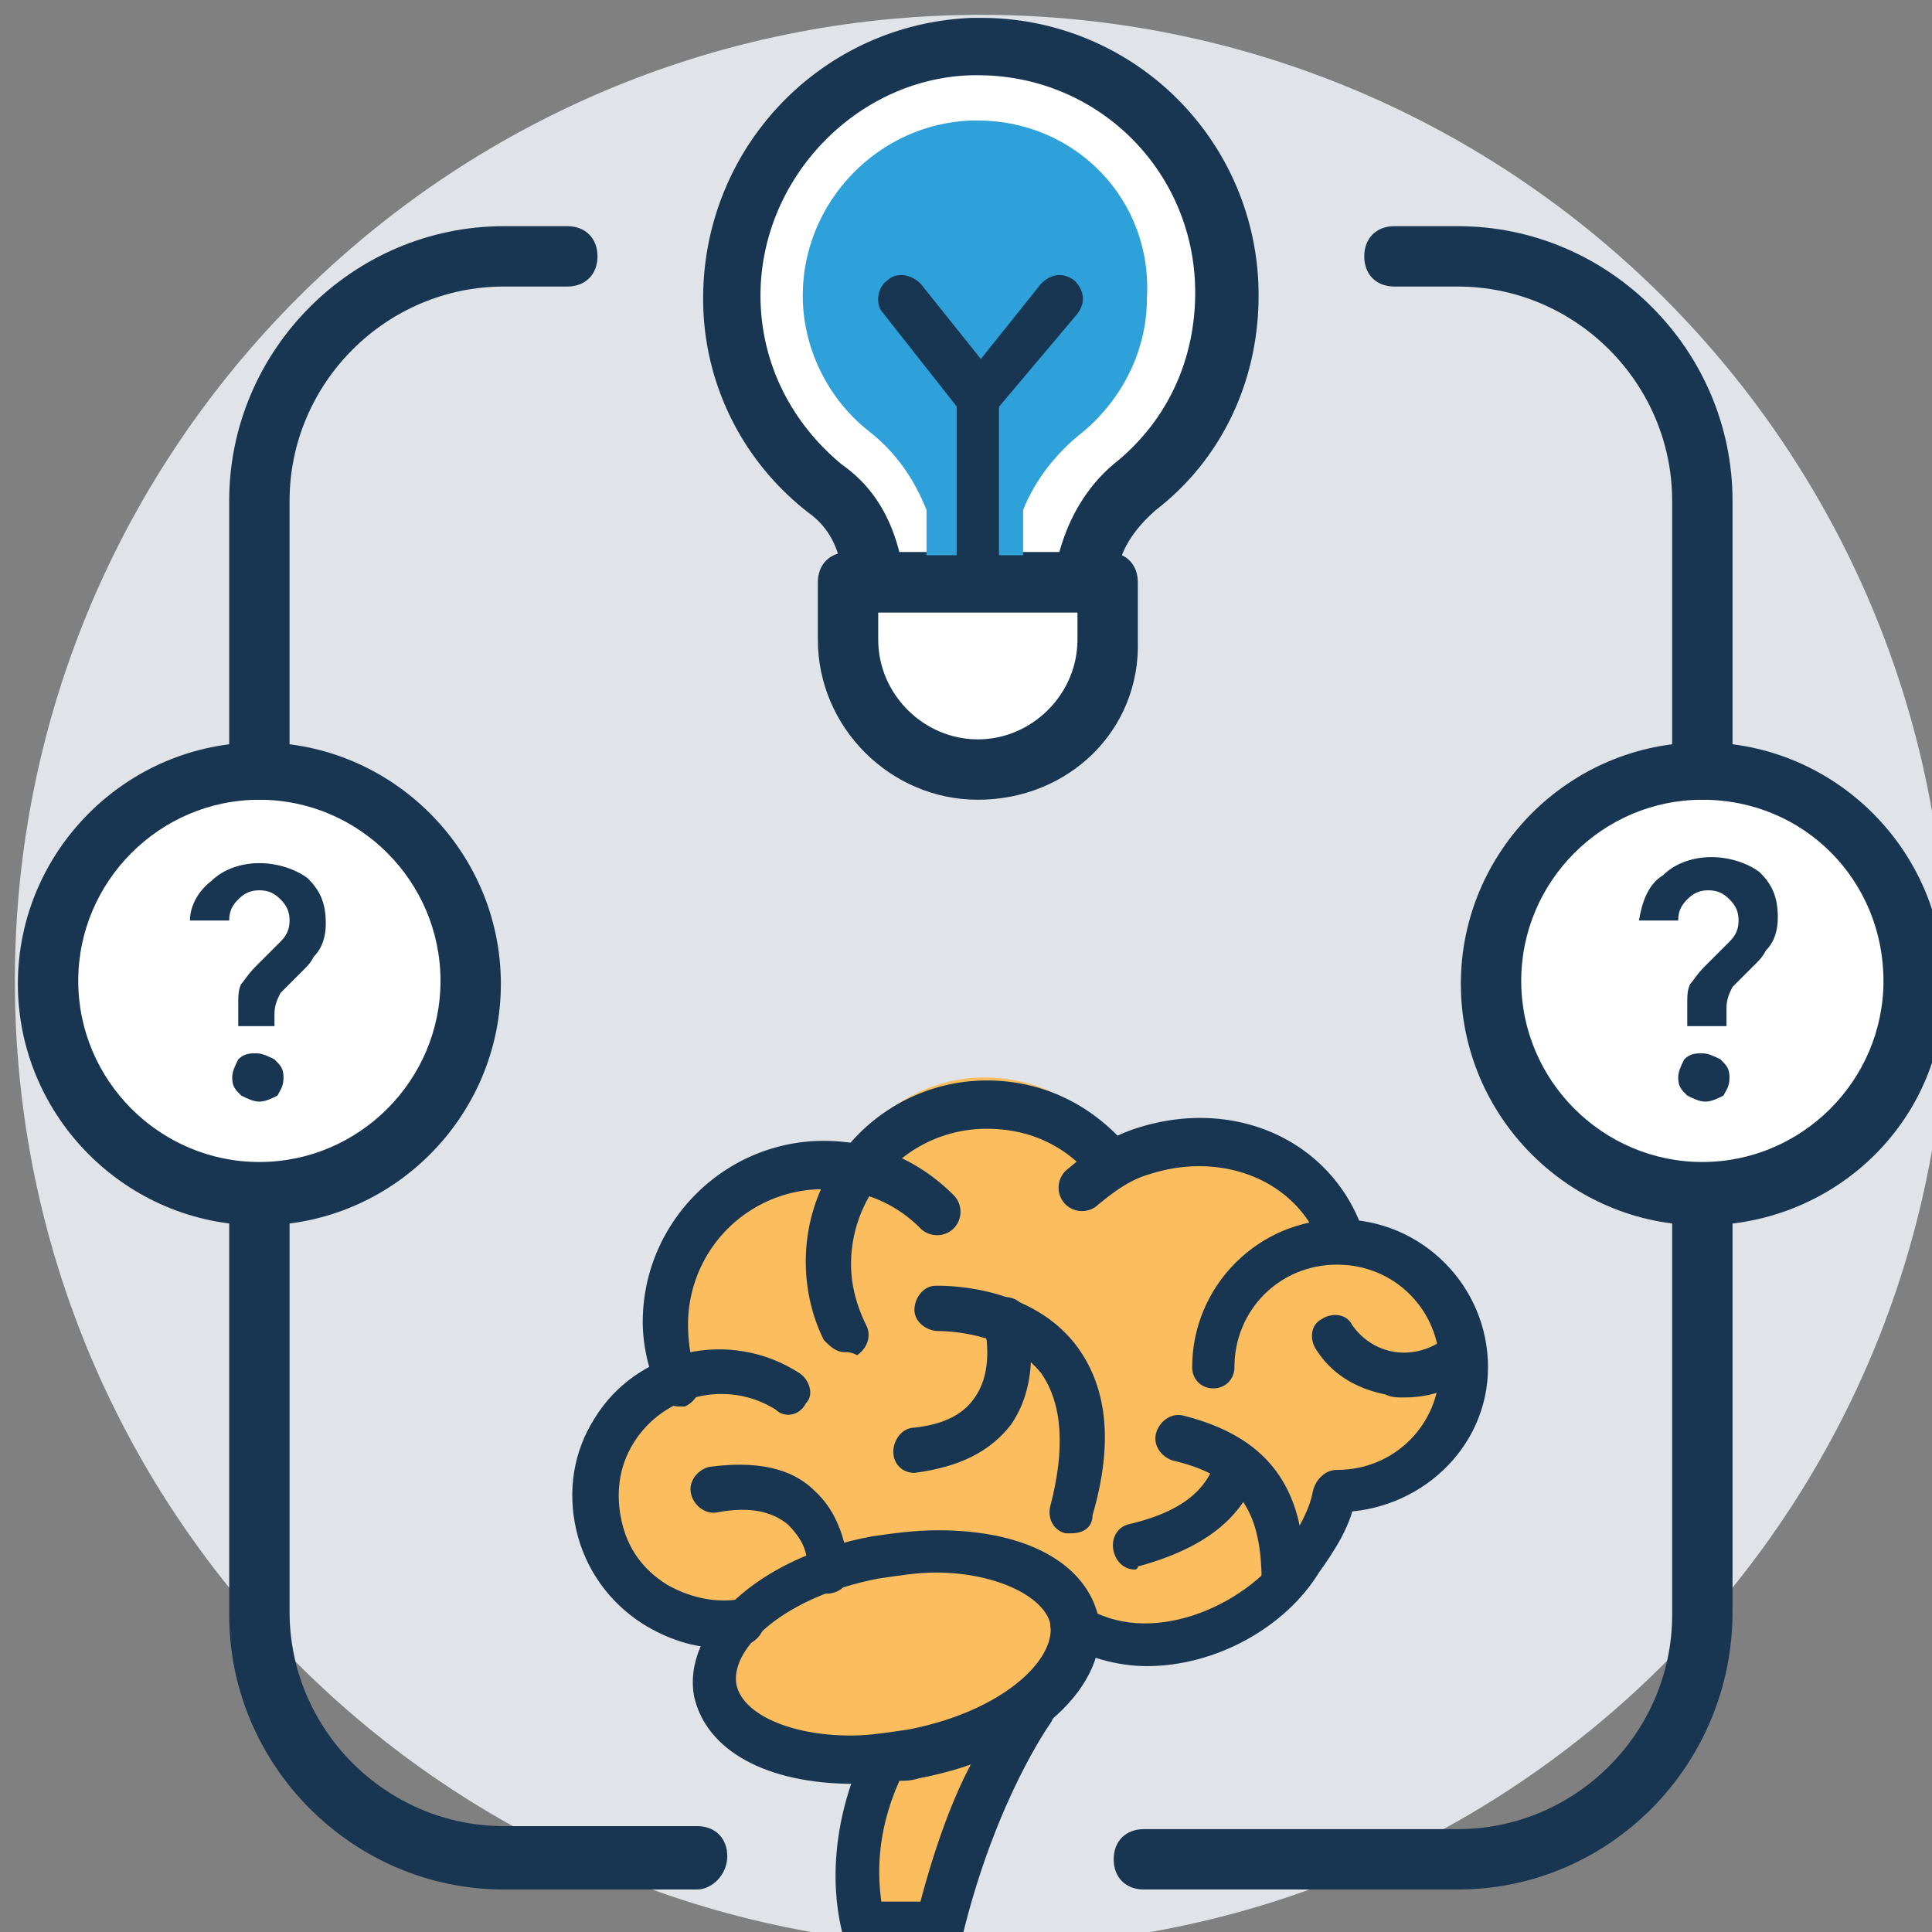
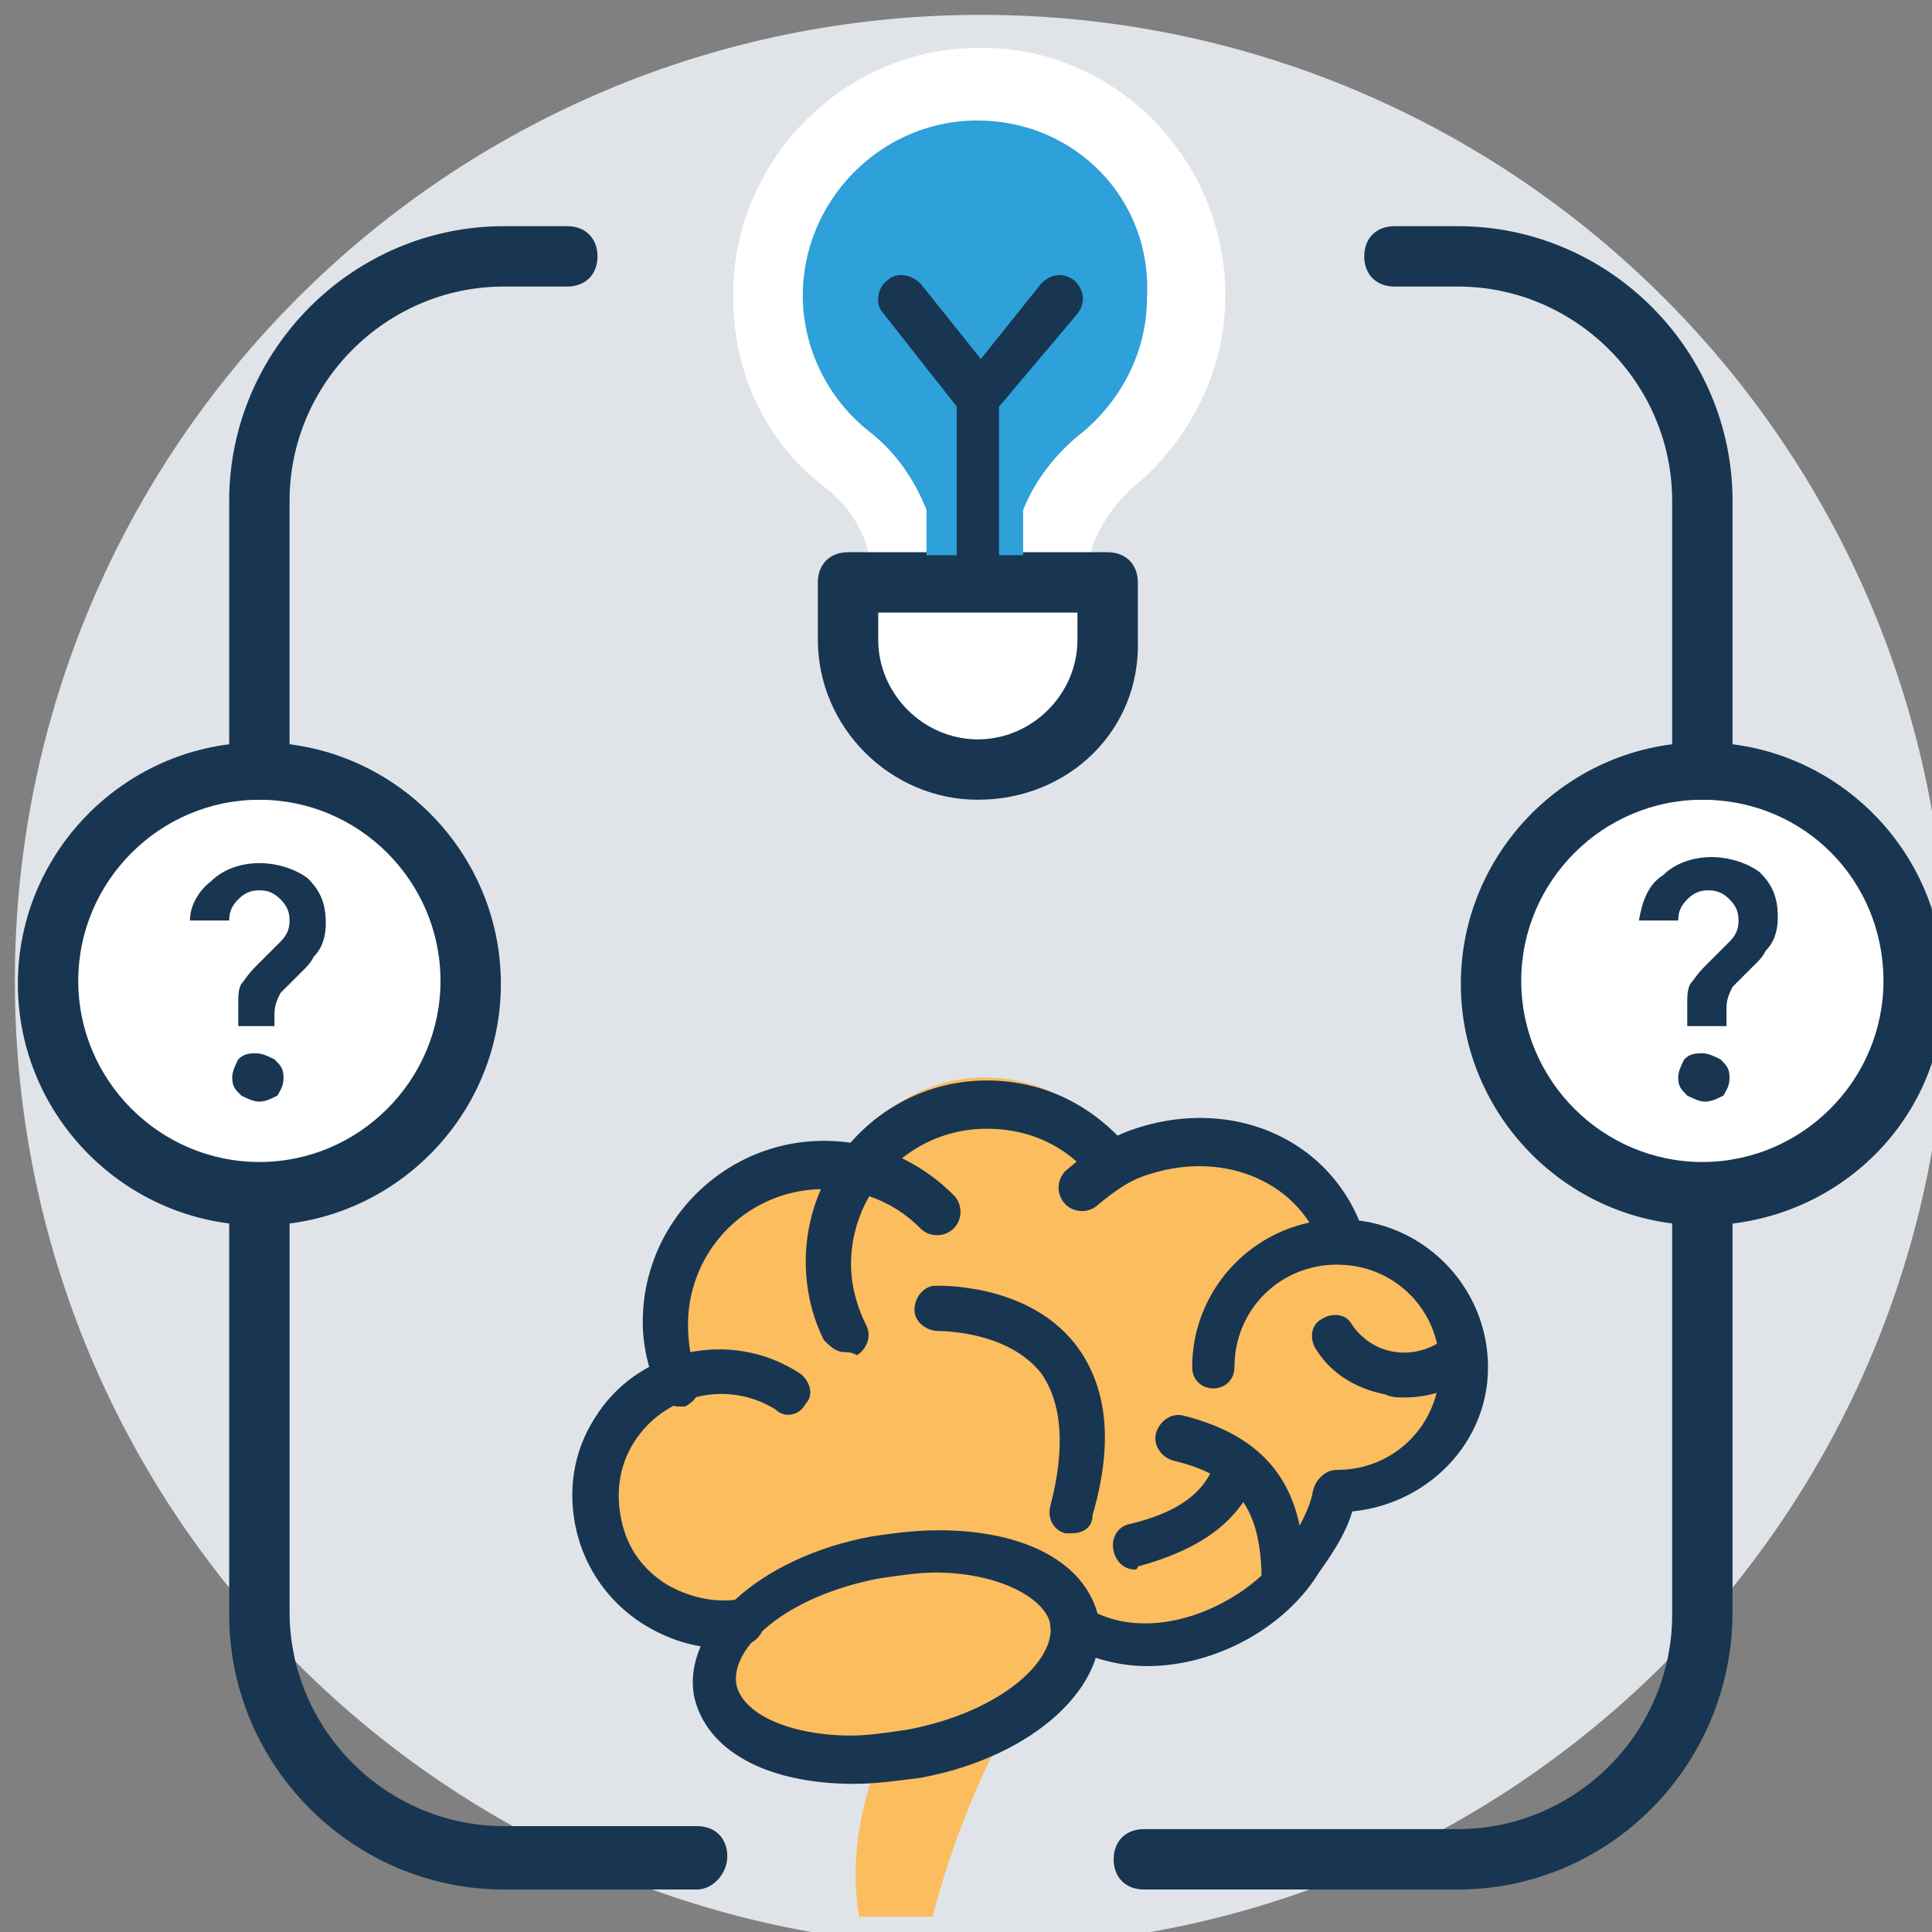
<svg xmlns="http://www.w3.org/2000/svg" width="200" height="200" fill="none">
  <rect width="100%" height="100%" fill="#808080" stroke="none" />
  <g clip-path="url(#a)">
    <path fill="#E0E4E8" d="M101.538 201.539c55.229 0 100-44.772 100-100 0-55.229-44.771-100-100-100-55.228 0-100 44.771-100 100 0 55.228 44.772 100 100 100Z" />
    <path fill="#FBBD5E" d="M89.038 198.726c-.312-1.25-1.25-6.562.938-13.75l1.25-3.75h-3.75c-7.188 0-12.813-2.812-13.438-6.875-.312-1.25 0-2.187.313-3.437l1.25-3.438-3.75-.625c-1.875-.312-3.438-.937-5-1.875-2.813-1.875-5-4.687-5.625-8.125-.625-3.437 0-6.875 1.562-9.687 1.25-1.875 2.813-3.438 4.688-4.375l1.875-1.25-.625-2.188c-.313-1.562-.625-2.812-.625-4.375 0-9.062 7.5-16.562 16.562-16.562h2.188l1.562.312.938-1.25c3.125-3.75 7.812-5.937 12.5-5.937 4.375 0 8.437 1.562 11.562 4.687l1.563 2.188 2.187-.938c.625-.312 1.25-.312 1.563-.625 1.875-.625 3.75-.937 5.937-.937 2.5 0 4.688.312 6.563 1.25 3.437 1.562 6.25 4.062 7.5 7.812l.625 1.563 1.562.312c6.25.938 10.938 6.25 10.938 12.5 0 6.563-4.688 11.875-11.25 12.813l-1.875.312-.625 1.875c-.625 1.875-1.875 3.75-2.813 5.313-3.437 5.312-10.312 8.75-16.562 8.75-1.563 0-3.125-.313-4.688-.938l-2.812-.937-.938 2.812c-.625 1.875-1.875 3.438-3.75 5.313l-.312.312v.625l-.313.313c-.937 1.562-5.937 9.375-9.375 22.5h-7.5v.312Z" />
    <path fill="#183651" d="M87.476 139.976c-.938 0-1.563-.625-2.188-1.25-1.25-2.5-1.875-5.312-1.875-8.125 0-10.312 8.438-18.75 18.75-18.75 5 0 9.688 1.875 13.438 5.625.937.938.937 2.5 0 3.438-.938.937-2.5.937-3.438 0-2.812-2.813-6.25-4.063-10-4.063a14.004 14.004 0 0 0-14.062 14.063c0 2.187.625 4.375 1.562 6.25.625 1.25 0 2.5-.937 3.125-.625-.313-.938-.313-1.25-.313Zm57.812 4.688c-.625 0-1.25 0-1.875-.313-3.125-.625-5.625-2.187-7.187-4.687-.625-.938-.625-2.5.625-3.125.937-.625 2.5-.625 3.125.625 2.187 3.125 6.25 3.75 9.375 1.562.937-.625 2.5-.625 3.125.625.625.938.625 2.5-.625 3.125-1.875 1.563-4.063 2.188-6.563 2.188Zm-12.5 21.562c-1.25 0-2.5-.937-2.187-2.5 0-7.5-2.5-10.937-9.063-12.5-1.25-.312-2.187-1.562-1.875-2.812.313-1.25 1.563-2.188 2.813-1.875 8.75 2.187 12.812 7.5 12.5 17.187 0 1.25-.938 2.5-2.188 2.5Z" />
    <path fill="#183651" d="M117.476 162.476c-.938 0-1.875-.625-2.188-1.875-.312-1.25.313-2.5 1.563-2.812 5.312-1.25 8.125-3.438 9.062-6.875.313-1.25 1.563-1.875 2.813-1.563 1.25.313 1.875 1.563 1.562 2.813-1.562 5-5.625 8.125-12.5 10 0 .312-.312.312-.312.312Zm-47.188-16.875c-.937 0-1.875-.625-2.187-1.562-.938-2.188-1.563-4.688-1.563-7.188 0-10.312 8.438-18.75 18.75-18.75 5 0 9.688 1.875 13.438 5.625.937.938.937 2.5 0 3.438-.938.937-2.5.937-3.438 0-2.812-2.813-6.25-4.063-10-4.063a14.004 14.004 0 0 0-14.062 14.063c0 1.875.312 3.75.937 5.312.625 1.25 0 2.5-1.25 3.125h-.625Zm68.75-14.687c-.937 0-1.875-.625-2.187-1.563-2.188-6.875-10-10.312-17.813-7.812-2.187.625-3.75 1.875-5.312 3.125-.938.937-2.5.937-3.438 0a2.454 2.454 0 0 1 0-3.438c2.188-1.875 4.375-3.437 7.188-4.375 10.312-3.437 20.625 1.25 23.75 10.938.312 1.25-.313 2.5-1.563 2.812 0 0-.312.313-.625.313Z" />
    <path fill="#183651" d="M118.726 172.476c-3.125 0-6.25-.937-9.063-2.5-.937-.625-1.25-2.187-.625-3.125.625-.937 2.188-1.25 3.125-.625 6.563 4.375 16.563.313 20.938-5.937 1.25-1.875 2.5-4.063 2.812-5.938.313-1.25 1.25-2.187 2.5-1.875 1.25.313 2.188 1.25 1.875 2.5-.312 2.813-2.187 5.625-3.75 7.813-3.437 5.625-10.625 9.687-17.812 9.687Z" />
    <path fill="#183651" d="M138.413 156.539c-1.25 0-2.187-.938-2.187-2.188 0-1.25.937-2.187 2.187-2.187 5.938 0 10.625-4.688 10.625-10.625 0-5.938-4.687-10.625-10.625-10.625-5.937 0-10.625 4.687-10.625 10.625 0 1.25-.937 2.187-2.187 2.187-1.25 0-2.188-.937-2.188-2.187 0-8.438 6.875-15.313 15.313-15.313 8.437 0 15.312 6.875 15.312 15.313 0 8.437-7.187 15-15.625 15Zm-63.75 14.062c-2.812 0-5.625-.937-8.125-2.5-3.437-2.187-5.937-5.625-6.875-9.687-.937-4.063-.312-8.125 1.875-11.563 4.375-7.187 14.063-9.375 21.25-4.687.938.625 1.563 2.187.625 3.125-.625 1.25-2.187 1.562-3.125.625-5-3.125-11.562-1.563-14.687 3.437-1.563 2.5-1.875 5.313-1.25 8.125.625 2.813 2.187 5 4.687 6.563 2.188 1.25 4.688 1.875 7.188 1.562 1.25-.312 2.5.625 2.812 1.875.313 1.25-.625 2.5-1.875 2.813-.937.312-1.562.312-2.5.312Zm36.25-11.875h-.625c-1.25-.312-1.875-1.562-1.562-2.812 1.562-5.938 1.25-10.625-.938-13.75-3.437-4.375-10.312-4.375-10.625-4.375-1.25 0-2.5-.938-2.5-2.188 0-1.25.938-2.5 2.188-2.5.312 0 9.375-.312 14.375 5.938 3.437 4.375 4.062 10.312 1.875 17.812 0 1.25-.938 1.875-2.188 1.875Z" />
    <path fill="#183651" d="M88.413 184.664c-9.062 0-15.312-3.438-16.562-9.063-1.25-6.875 6.562-14.375 18.437-16.562 2.188-.313 4.375-.625 6.875-.625 9.063 0 15.313 3.437 16.563 9.062 1.25 6.875-6.563 14.375-18.438 16.563-2.5.312-4.687.625-6.875.625Zm8.438-21.875c-1.875 0-3.75.312-5.938.625-9.687 1.875-15.312 7.187-14.687 10.937.625 3.125 5.625 5.313 11.875 5.313 1.875 0 3.75-.313 5.937-.625 9.688-1.875 15.313-7.188 14.688-10.938-.625-2.812-5.625-5.312-11.875-5.312Z" />
-     <path fill="#183651" d="M97.163 201.539h-7.812c-.938 0-1.875-.625-2.188-1.563 0-.312-2.5-8.125 2.188-18.437.312-.938.937-1.563 1.875-1.563.937 0 1.875-.312 3.125-.312 4.375-.938 8.125-2.5 10.937-4.688.938-.625 2.188-.625 3.125.313.938.937.938 2.187.313 3.125 0 0-5.625 7.812-9.063 21.875-.625.625-1.562 1.25-2.5 1.25Zm-5.937-4.688h4.062c1.563-5.937 3.438-10.937 5.313-14.375-1.875.625-3.438 1.25-5.313 1.563-.937.312-1.562.312-2.187.312-2.5 5.625-2.188 10-1.875 12.5ZM85.6 164.976c-1.563 0-2.5-1.25-2.188-2.5.313-1.25 0-2.812-1.875-4.687-1.562-1.25-3.75-1.875-7.187-1.25-1.25.312-2.5-.625-2.813-1.875-.312-1.25.625-2.5 1.875-2.813 4.688-.625 8.438 0 10.938 2.5 3.437 3.125 3.437 8.125 3.437 8.125.313 1.563-.937 2.5-2.187 2.5Zm9.062-12.5c-1.25 0-2.187-.937-2.187-2.187 0-1.25.937-2.5 2.187-2.5 2.813-.313 5-1.25 6.25-3.125 2.188-3.125.938-7.5.938-7.5-.313-1.25.312-2.5 1.562-2.813 1.25-.312 2.5.313 2.813 1.563 0 .312 1.875 6.562-1.563 11.562-2.187 2.813-5.312 4.375-10 5Z" />
    <path fill="#fff" d="M100.601 4.976c-13.75.312-25 12.188-24.687 25.938 0 8.124 3.75 15.312 9.687 19.687 3.125 2.5 4.688 5.938 4.688 9.688h22.187c0-4.063 2.188-7.5 5-10 5.625-4.688 9.375-11.876 9.375-19.688 0-14.375-11.875-26.25-26.25-25.625Z" />
-     <path fill="#183651" d="M112.476 63.414H90.288c-1.562 0-3.125-1.25-3.125-3.125 0-3.125-1.25-5.625-3.437-7.188-6.875-5.312-10.938-13.437-10.938-22.187 0-15.625 12.188-28.438 27.813-29.063h.937a28.674 28.674 0 0 1 28.75 28.75c0 8.75-3.75 16.875-10.625 22.188-2.5 2.187-4.062 4.687-4.062 7.5 0 1.562-1.563 3.125-3.125 3.125Zm-19.375-6.25h16.562c.938-3.438 2.813-6.875 5.938-9.375 5.312-4.375 8.125-10.625 8.125-17.5 0-12.5-10-22.5-22.5-22.5h-.625C88.726 8.1 78.726 18.414 78.726 30.6c0 6.875 3.125 13.125 8.437 17.5 3.125 2.188 5 5.313 5.938 9.063Z" />
    <path fill="#fff" d="M87.788 60.289v5.937c0 7.5 5.938 13.438 13.438 13.438 7.5 0 13.437-5.938 13.437-13.438V60.29H87.788Z" />
    <path fill="#183651" d="M101.226 82.789c-9.063 0-16.563-7.5-16.563-16.563V60.29c0-1.875 1.25-3.125 3.125-3.125h26.875c1.875 0 3.125 1.25 3.125 3.125v5.937c.313 9.375-7.187 16.563-16.562 16.563ZM90.913 63.414v2.812c0 5.625 4.688 10.313 10.313 10.313 5.625 0 10.312-4.688 10.312-10.313v-2.812H90.913Z" />
    <path fill="#2EA0DA" d="M101.226 12.476h-.625c-9.688.313-17.5 8.438-17.5 18.125 0 5.313 2.5 10.625 6.875 14.063 2.812 2.187 4.687 5 5.937 8.125v4.687h10V52.79c1.25-3.125 3.438-5.938 6.25-8.125 4.063-3.438 6.563-8.438 6.563-13.75.625-10.313-7.5-18.438-17.5-18.438Z" />
    <path fill="#183651" d="M101.226 62.476c-1.25 0-2.188-.937-2.188-2.187V40.914c0-1.25.938-2.188 2.188-2.188 1.25 0 2.187.938 2.187 2.188v19.375c.313 1.25-.625 2.187-2.187 2.187Z" />
    <path fill="#183651" d="M101.226 43.413c-.625 0-1.25-.312-1.876-.937l-8.124-10.313c-.625-.937-.313-2.5.625-3.124.937-.938 2.5-.626 3.437.312l6.25 7.813 6.25-7.813c.938-.938 2.188-1.25 3.438-.313.937.938 1.25 2.188.312 3.438l-8.437 10c-.313.625-.938.938-1.875.938Zm49.687 152.188h-32.5c-1.875 0-3.125-1.25-3.125-3.125s1.25-3.125 3.125-3.125h32.5c12.188 0 22.188-10 22.188-22.188v-65.625c0-1.874 1.25-3.124 3.125-3.124s3.125 1.25 3.125 3.124v65.313c0 15.937-12.813 28.75-28.438 28.75Z" />
    <path fill="#fff" d="M176.226 123.414c12.081 0 21.875-9.794 21.875-21.875 0-12.082-9.794-21.875-21.875-21.875-12.082 0-21.875 9.793-21.875 21.875 0 12.081 9.793 21.875 21.875 21.875Z" />
    <path fill="#183651" d="M176.226 126.851c-13.75 0-25-11.25-25-25s11.25-25 25-25 25 11.25 25 25c.312 13.75-10.938 25-25 25Zm0-44.062c-10.313 0-18.75 8.437-18.75 18.75 0 10.312 8.437 18.75 18.75 18.75 10.312 0 18.75-8.438 18.75-18.75 0-10.313-8.125-18.75-18.75-18.75Z" />
    <path fill="#183651" d="M178.413 106.226h-3.75v-2.187c0-.938 0-1.563.313-2.188.312-.312.625-.937 1.562-1.875l2.5-2.5c.625-.625.938-1.25.938-2.187 0-.938-.313-1.563-.938-2.188-.625-.625-1.25-.937-2.187-.937-.938 0-1.563.312-2.188.937-.625.625-.937 1.25-.937 2.188h-4.063c.313-1.875.938-3.75 2.5-4.688 1.25-1.25 3.125-1.875 5-1.875s3.75.625 5 1.563c1.25 1.25 1.875 2.5 1.875 4.687 0 1.25-.312 2.5-1.25 3.438-.312.625-.625.937-.937 1.25l-.938.937-.937.938-.625.625c-.313.625-.625 1.25-.625 2.187v1.875h-.313Zm-1.875 7.813c-.625 0-1.25-.313-1.875-.625-.625-.625-.937-.938-.937-1.875 0-.625.312-1.25.625-1.875.625-.625 1.25-.625 1.875-.625s1.25.312 1.875.625c.625.625.937.937.937 1.875 0 .937-.312 1.25-.625 1.875-.625.312-1.25.625-1.875.625ZM72.163 195.601h-20c-15.625 0-28.437-12.812-28.437-28.437v-65.625c0-1.875 1.25-3.125 3.125-3.125s3.125 1.25 3.125 3.125v65.312c0 12.188 10 22.188 22.187 22.188h20c1.875 0 3.125 1.25 3.125 3.125s-1.562 3.437-3.125 3.437Z" />
    <path fill="#fff" d="M26.85 123.414c12.082 0 21.876-9.794 21.876-21.875 0-12.082-9.794-21.875-21.875-21.875-12.082 0-21.875 9.793-21.875 21.875 0 12.081 9.793 21.875 21.875 21.875Z" />
    <path fill="#183651" d="M26.85 126.851c-13.75 0-25-11.25-25-25s11.25-25 25-25 25 11.25 25 25-11.25 25-25 25Zm0-44.062c-10.312 0-18.75 8.437-18.75 18.75 0 10.312 8.438 18.75 18.75 18.75 10.313 0 18.75-8.438 18.75-18.75 0-10.313-8.437-18.75-18.75-18.75Z" />
    <path fill="#183651" d="M28.726 106.226h-4.063v-2.187c0-.938 0-1.563.313-2.188.312-.312.625-.937 1.562-1.875l2.5-2.5c.625-.625.938-1.25.938-2.187 0-.938-.313-1.563-.938-2.188-.625-.625-1.25-.937-2.187-.937-.938 0-1.563.312-2.188.937-.625.625-.937 1.25-.937 2.188h-4.063c0-1.563.938-3.125 2.188-4.063 1.25-1.25 3.125-1.875 5-1.875s3.75.625 5 1.563c1.25 1.25 1.875 2.5 1.875 4.687 0 1.25-.313 2.5-1.25 3.438-.313.625-.625.937-.938 1.25l-.937.937-.938.938-.625.625c-.312.625-.625 1.25-.625 2.187v1.25h.313Zm-1.875 7.813c-.625 0-1.25-.313-1.875-.625-.625-.625-.938-.938-.938-1.875 0-.625.313-1.25.625-1.875.625-.625 1.25-.625 1.875-.625s1.25.312 1.875.625c.625.625.938.937.938 1.875 0 .937-.313 1.25-.625 1.875-.625.312-1.25.625-1.875.625Zm149.375-31.25c-1.875 0-3.125-1.25-3.125-3.125V51.85c0-12.187-10-22.187-22.188-22.187h-6.562c-1.875 0-3.125-1.25-3.125-3.125s1.25-3.125 3.125-3.125h6.562c15.625 0 28.438 12.812 28.438 28.437v27.813c0 1.875-1.25 3.125-3.125 3.125Zm-149.375 0c-1.875 0-3.125-1.25-3.125-3.125V51.85c0-15.625 12.812-28.437 28.437-28.437h6.563c1.875 0 3.125 1.25 3.125 3.125s-1.25 3.125-3.125 3.125h-6.563c-12.187 0-22.187 10-22.187 22.187v27.813c0 1.875-1.563 3.125-3.125 3.125Z" />
  </g>
  <defs>
    <clipPath id="a">
      <path fill="#fff" d="M0 0h200v200H0z" />
    </clipPath>
  </defs>
</svg>